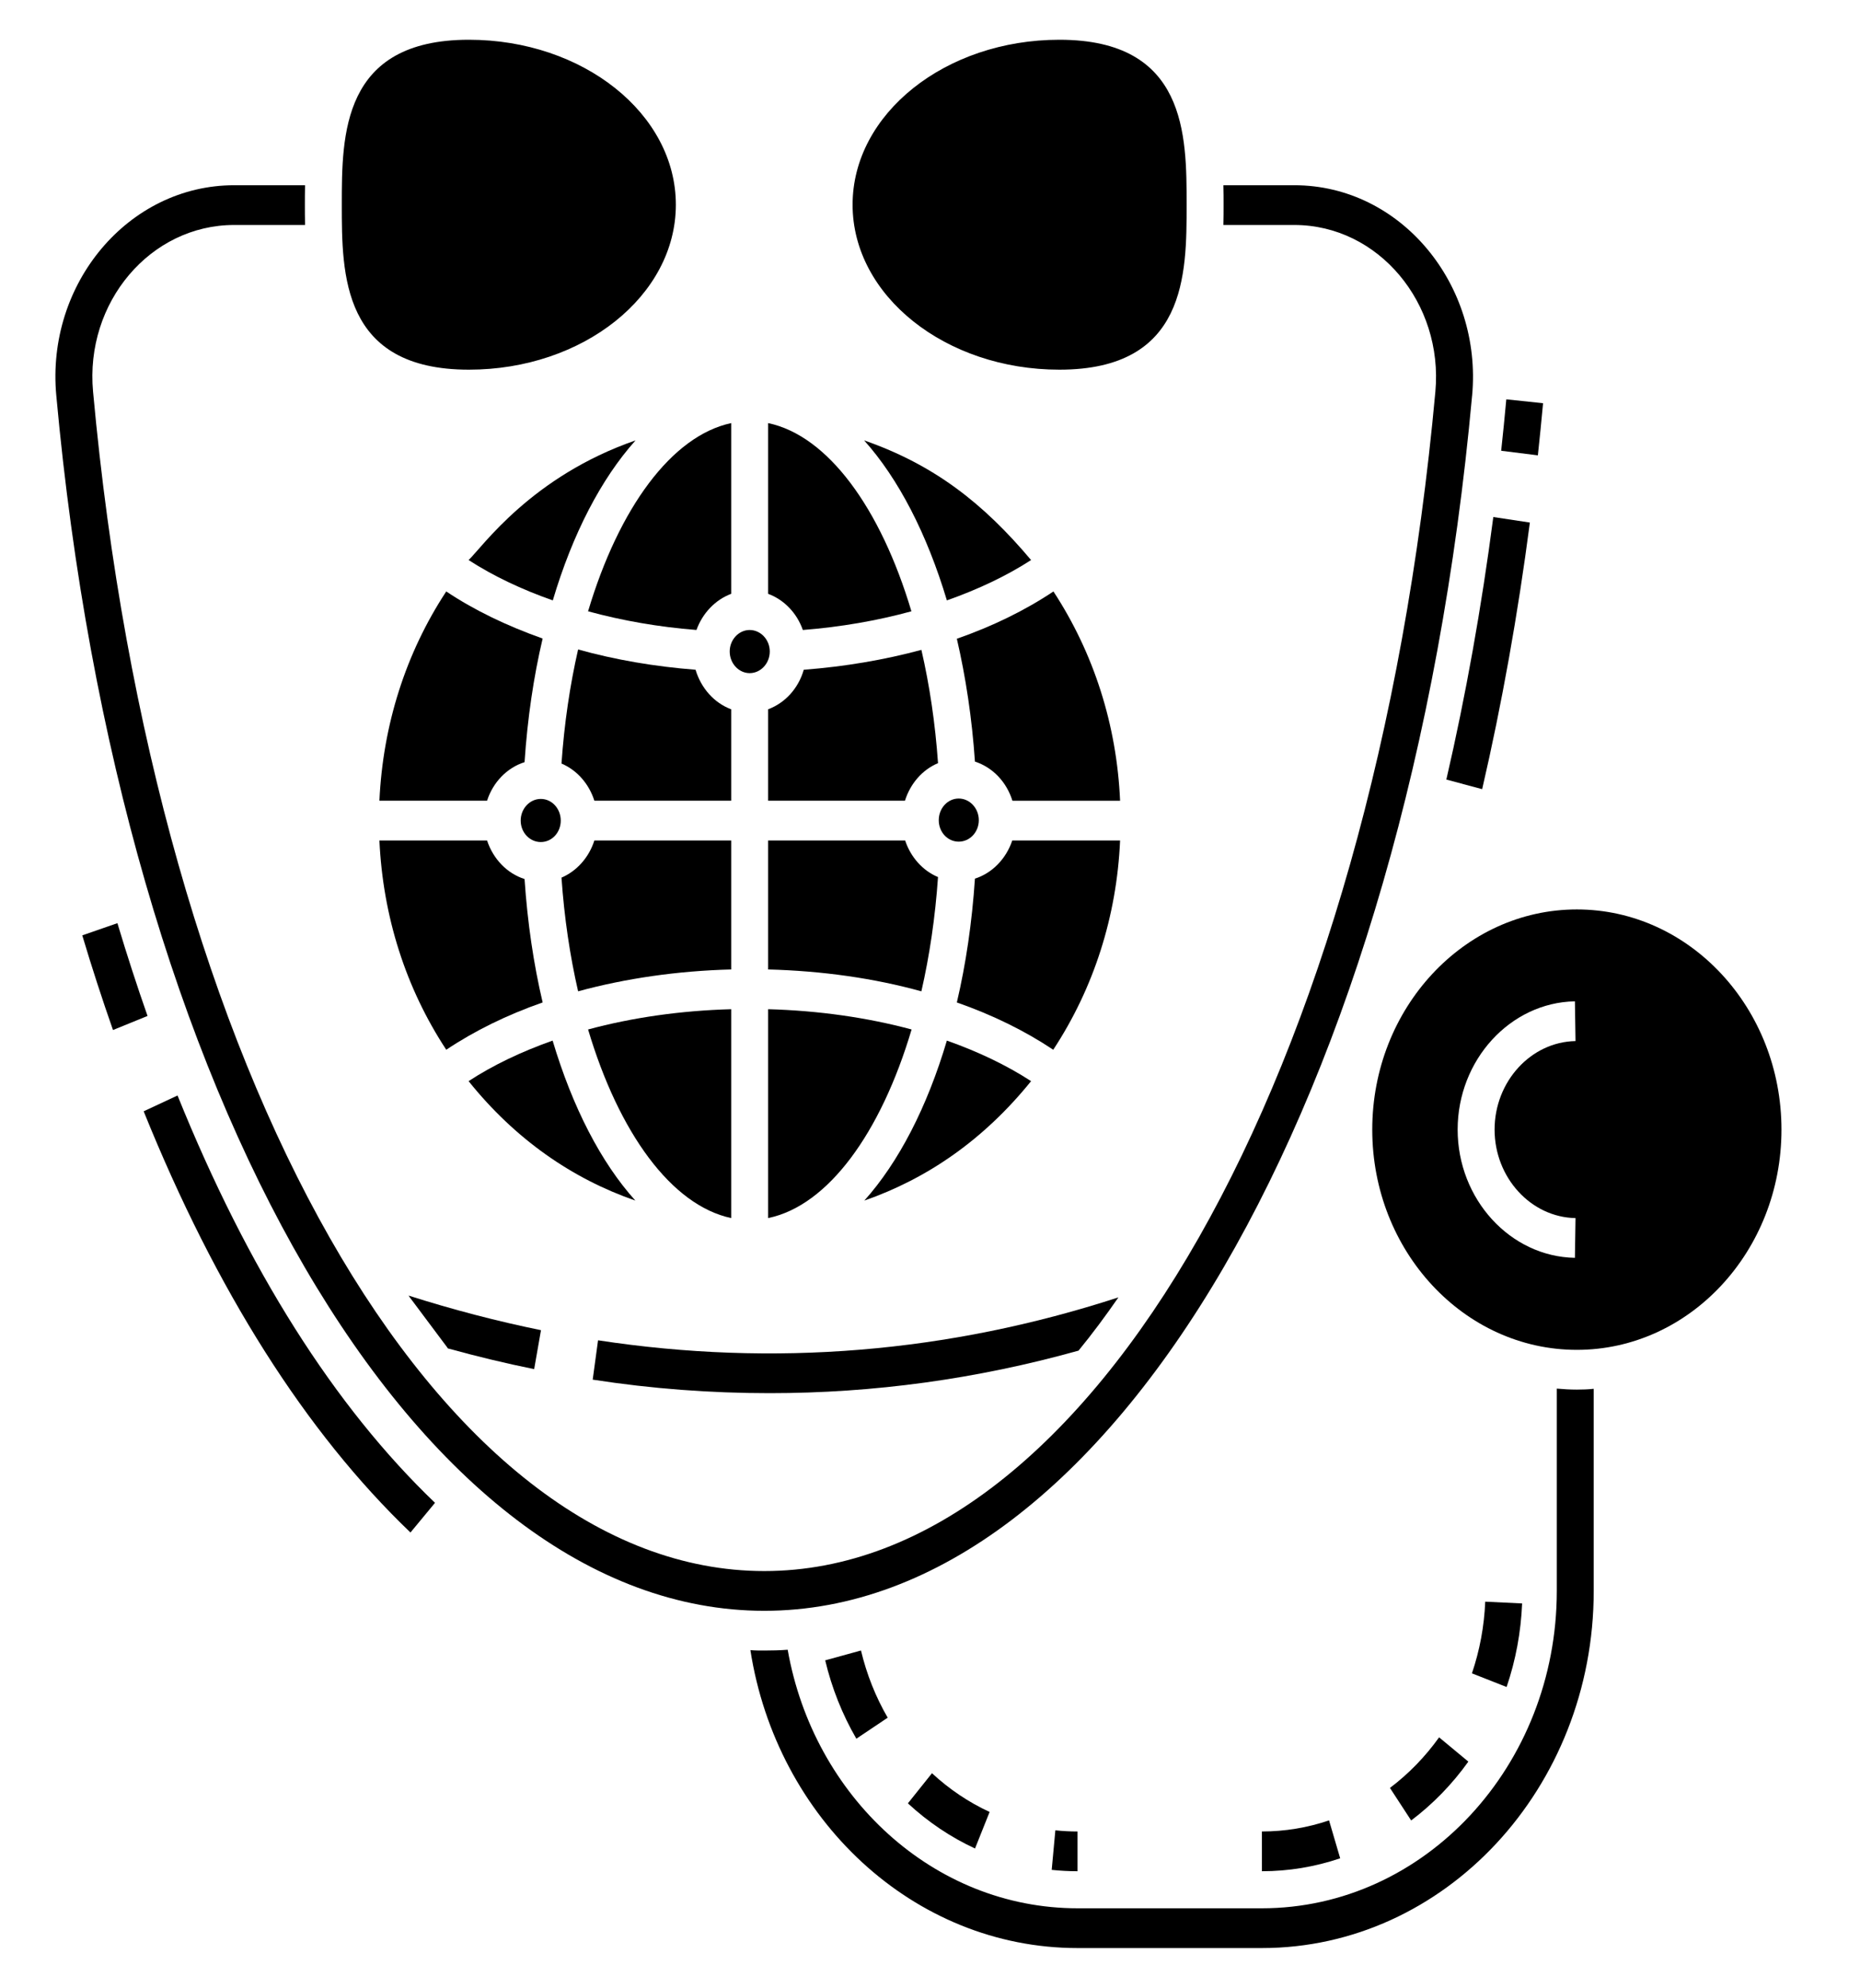
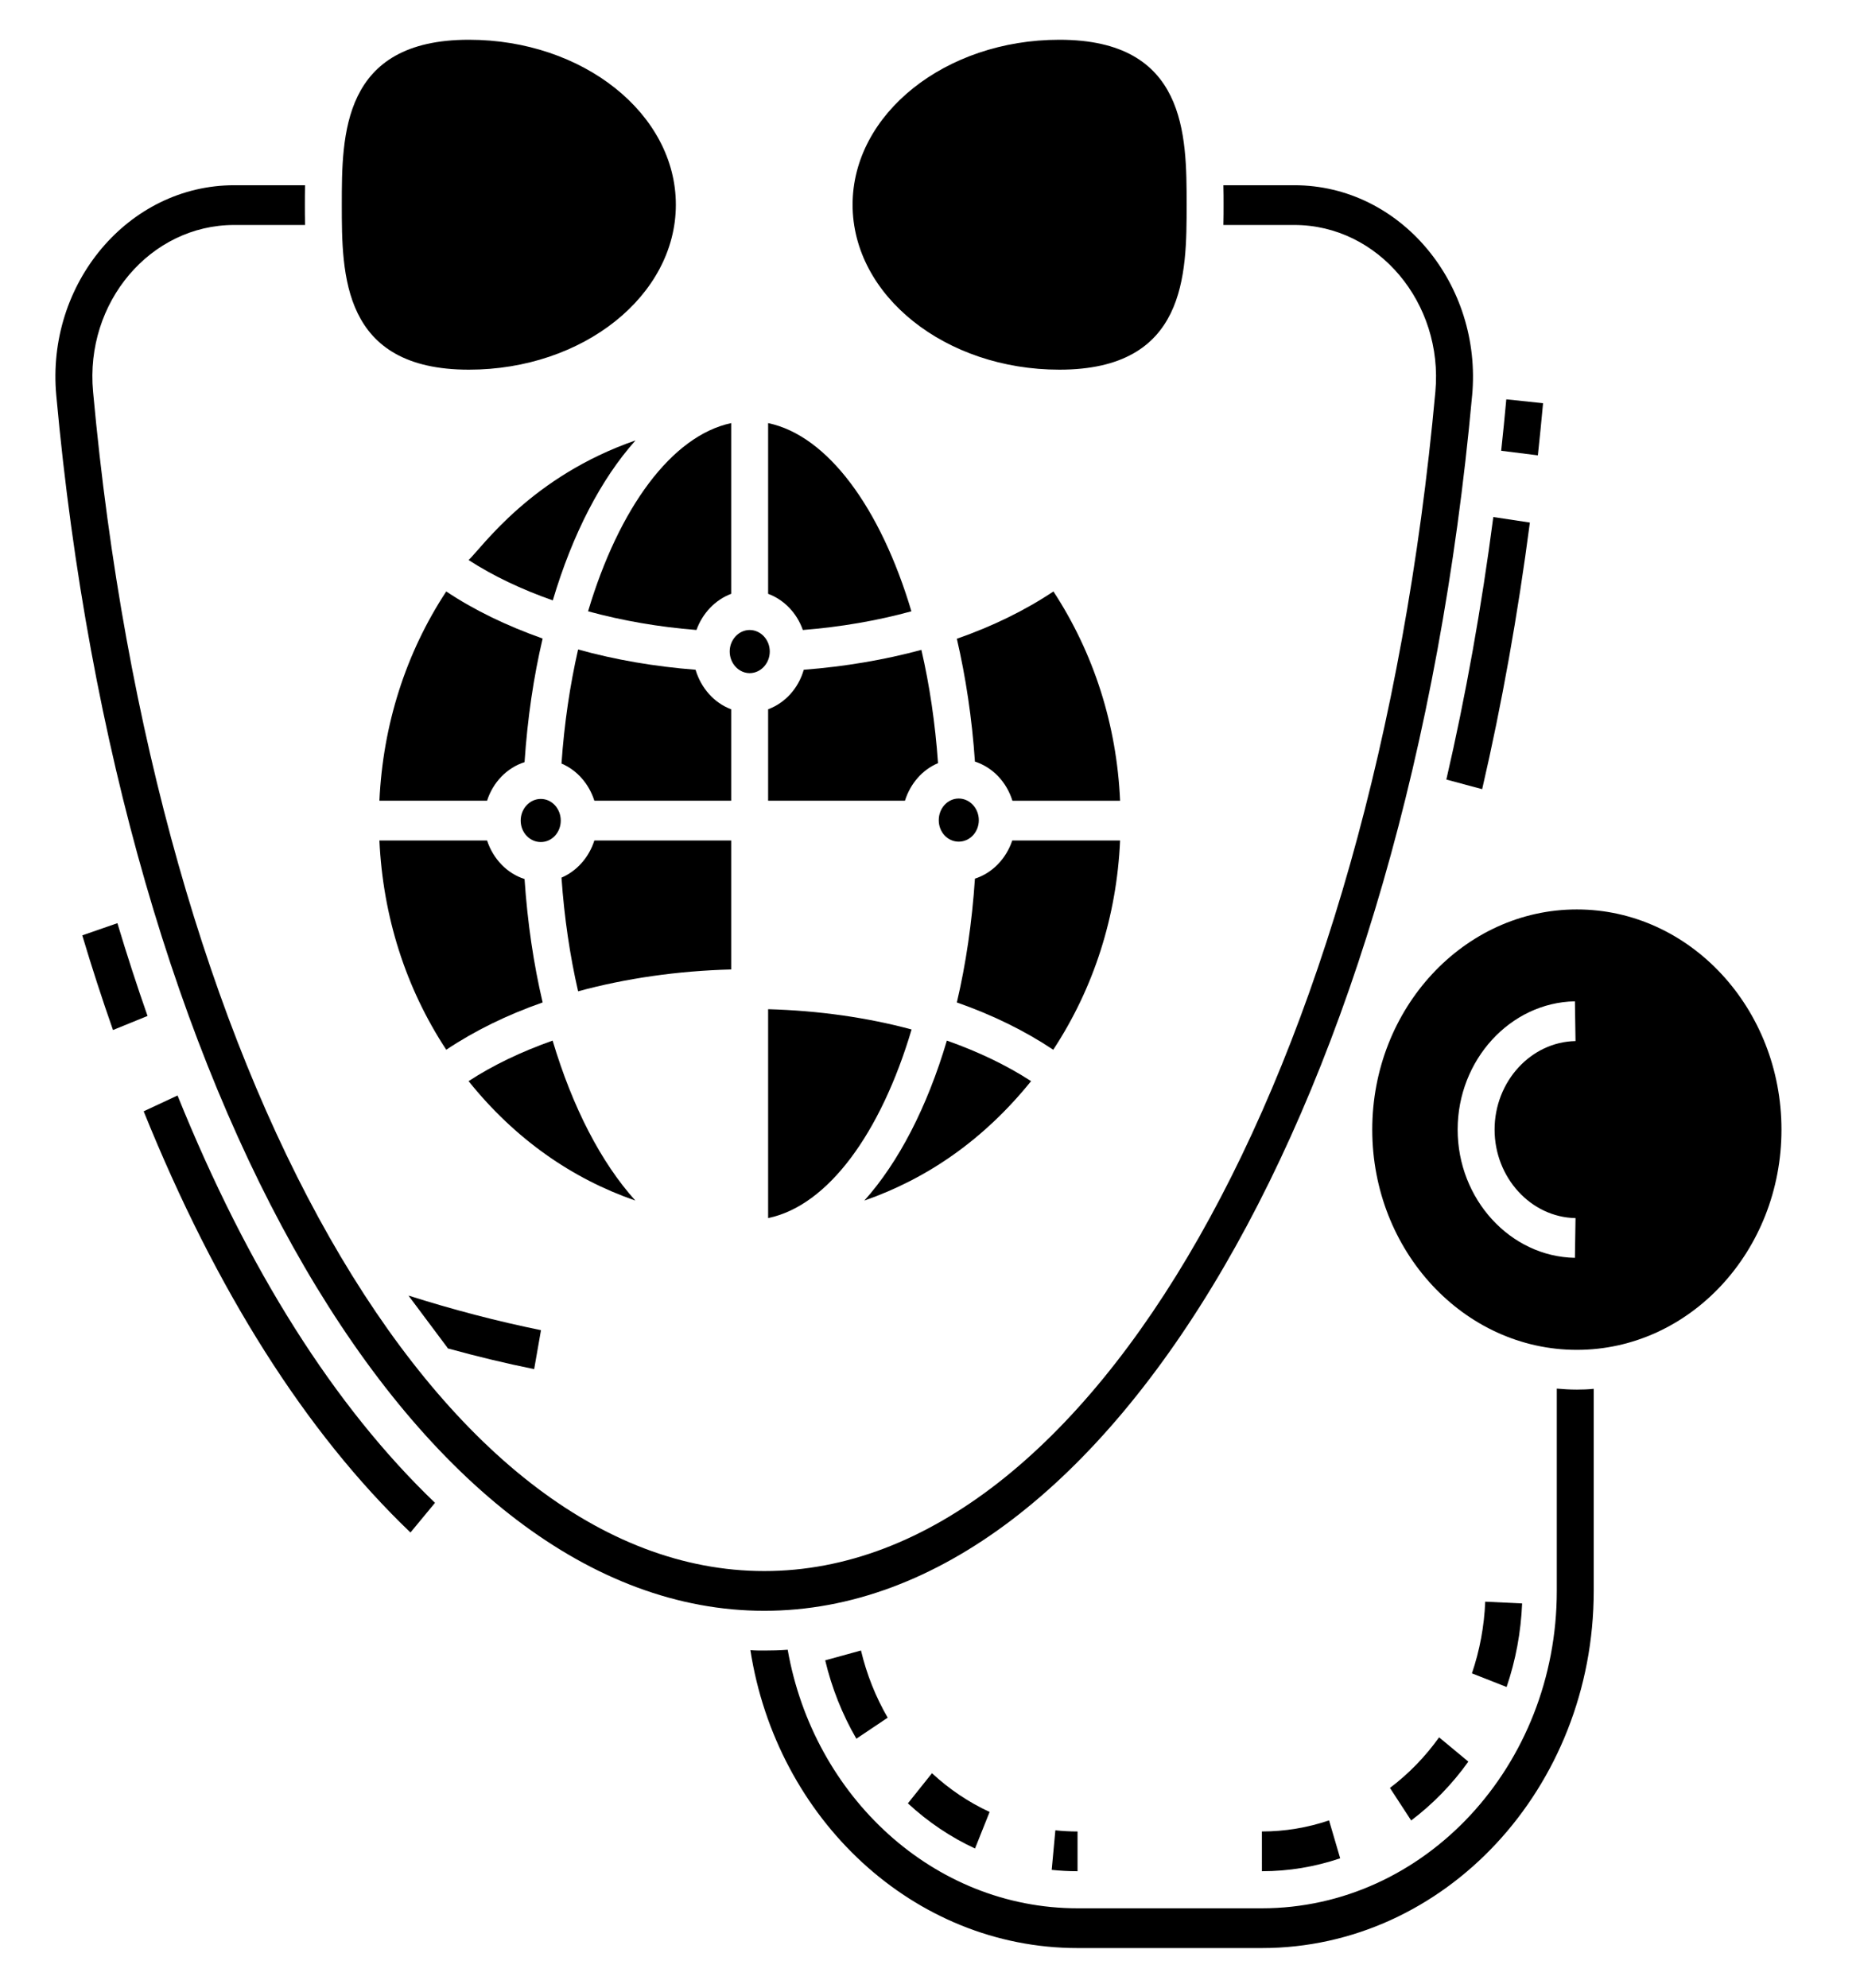
<svg xmlns="http://www.w3.org/2000/svg" width="131" height="140" viewBox="0 0 131 140" fill="none">
  <path d="M103.68 27.869C99.154 77.447 78.176 113.447 53.83 113.447C29.47 113.447 8.491 77.447 3.966 27.869C3.225 19.974 9.052 13.046 16.491 13.046H21.485C21.472 13.536 21.472 13.998 21.472 14.417C21.472 14.851 21.472 15.327 21.485 15.845H16.491C10.6 15.845 5.969 21.29 6.555 27.589C10.95 75.711 30.836 110.648 53.83 110.648C76.811 110.648 96.698 75.711 101.093 27.589C101.665 21.361 97.088 15.845 91.157 15.845H86.163C86.176 15.328 86.176 14.852 86.176 14.417C86.176 13.997 86.176 13.535 86.163 13.046H91.157C98.674 13.046 104.409 20.058 103.681 27.869H103.68Z" fill="black" />
  <path d="M8.269 65.018L5.794 65.876C6.47 68.137 7.198 70.379 7.958 72.543L10.391 71.552C9.647 69.432 8.933 67.234 8.269 65.018Z" fill="black" />
  <path d="M12.504 77.154L10.119 78.269C15.216 90.897 21.538 100.878 28.909 107.933L30.638 105.842C23.551 99.058 17.45 89.406 12.504 77.154L12.504 77.154Z" fill="black" />
  <path d="M104.389 55.58C105.777 49.581 106.907 43.265 107.749 36.803L105.174 36.414C104.344 42.779 103.231 49 101.866 54.903L104.389 55.58Z" fill="black" />
  <path d="M108.678 28.398L106.089 28.125C105.978 29.342 105.858 30.549 105.728 31.747L108.312 32.07C108.443 30.855 108.565 29.631 108.678 28.398Z" fill="black" />
-   <path d="M75.961 95.124C76.924 93.949 77.86 92.689 78.77 91.373C66.779 95.278 54.476 96.286 42.121 94.396L41.744 97.167C45.906 97.811 50.054 98.119 54.203 98.119C61.525 98.12 68.795 97.126 75.962 95.124L75.961 95.124Z" fill="black" />
  <path d="M31.469 94.858L31.547 94.97C33.589 95.53 35.605 96.02 37.621 96.426L38.102 93.683C35.02 93.053 31.898 92.241 28.777 91.247L28.842 91.345L31.469 94.858Z" fill="black" />
  <path d="M83.574 14.418C83.574 19.317 83.574 26.036 74.614 26.036C66.589 26.036 60.048 20.829 60.048 14.418C60.048 8.007 66.59 2.8 74.614 2.8C83.574 2.8 83.574 9.519 83.574 14.418Z" fill="black" />
  <path d="M47.6 14.418C47.6 20.829 41.059 26.036 33.021 26.036C24.073 26.036 24.073 19.317 24.073 14.418C24.073 9.519 24.073 2.8 33.021 2.8C41.058 2.8 47.6 8.007 47.6 14.418Z" fill="black" />
  <path d="M111.058 64.051C103.112 64.051 96.648 71.007 96.648 79.56C96.648 88.112 103.112 95.069 111.058 95.069C119.005 95.069 125.469 88.113 125.469 79.56C125.469 71.007 119.005 64.051 111.058 64.051ZM110.964 85.789L110.921 88.588C106.367 88.507 102.662 84.455 102.662 79.556C102.662 74.657 106.367 70.604 110.921 70.523L110.964 73.322C107.821 73.378 105.264 76.174 105.264 79.555C105.264 82.937 107.821 85.733 110.964 85.789Z" fill="black" />
  <path d="M109.645 97.797V112.046C109.645 124.364 100.333 134.399 88.874 134.399H75.896C65.751 134.399 57.298 126.533 55.477 116.19C54.931 116.232 54.371 116.246 53.825 116.246C53.5 116.246 53.175 116.246 52.85 116.217C54.696 128.101 64.321 137.2 75.896 137.2H88.875C101.763 137.2 112.246 125.918 112.246 112.047V97.812C111.855 97.854 111.465 97.868 111.062 97.868C110.581 97.868 110.113 97.84 109.645 97.798L109.645 97.797Z" fill="black" />
  <path d="M104.605 112.804C104.534 114.534 104.218 116.233 103.668 117.852L106.11 118.814C106.753 116.926 107.12 114.945 107.203 112.929L104.605 112.804Z" fill="black" />
  <path d="M88.877 131.789C90.755 131.789 92.61 131.482 94.389 130.878L93.605 128.208C92.08 128.726 90.489 128.989 88.876 128.989L88.877 131.789Z" fill="black" />
  <path d="M103.416 124.069L101.356 122.36C100.375 123.731 99.21 124.929 97.894 125.922L99.388 128.214C100.919 127.059 102.275 125.664 103.416 124.069Z" fill="black" />
  <path d="M60.313 122.456L62.52 120.975C61.669 119.505 61.036 117.913 60.639 116.242L58.119 116.936C58.582 118.885 59.32 120.742 60.313 122.456L60.313 122.456Z" fill="black" />
  <path d="M75.891 131.789V128.99C75.364 128.99 74.843 128.962 74.329 128.907L74.072 131.693C74.671 131.757 75.283 131.789 75.891 131.789Z" fill="black" />
  <path d="M68.671 130.187L69.698 127.615C68.226 126.934 66.86 126.016 65.639 124.886L63.943 127.008C65.365 128.324 66.956 129.394 68.671 130.188V130.187Z" fill="black" />
  <path d="M31.43 73.933C33.42 72.603 35.696 71.483 38.219 70.601C37.582 67.9 37.152 64.988 36.944 61.909C35.709 61.517 34.733 60.495 34.304 59.194H26.722C26.969 64.54 28.569 69.579 31.43 73.933V73.933Z" fill="black" />
  <path d="M26.722 56.394H34.304C34.72 55.092 35.708 54.071 36.944 53.678C37.152 50.585 37.581 47.674 38.218 44.972C35.695 44.076 33.393 42.971 31.429 41.655C28.568 46.008 26.969 51.061 26.722 56.394V56.394Z" fill="black" />
  <path d="M36.672 57.794C36.672 58.633 37.309 59.305 38.09 59.305C38.87 59.305 39.494 58.633 39.494 57.794C39.494 56.953 38.87 56.268 38.09 56.268C37.309 56.268 36.672 56.953 36.672 57.794Z" fill="black" />
-   <path d="M38.921 73.288C36.748 74.058 34.733 75.01 33.003 76.144C36.28 80.231 40.299 83.016 44.747 84.555C42.328 81.868 40.325 77.991 38.921 73.288Z" fill="black" />
+   <path d="M38.921 73.288C36.748 74.058 34.733 75.01 33.003 76.144C36.28 80.231 40.299 83.016 44.747 84.555C42.328 81.868 40.325 77.991 38.921 73.288" fill="black" />
  <path d="M33.004 39.444C34.733 40.563 36.737 41.515 38.934 42.285C40.326 37.596 42.342 33.719 44.761 31.017C37.439 33.551 33.993 38.492 33.005 39.444H33.004Z" fill="black" />
  <path d="M49.052 44.369C49.482 43.179 50.379 42.242 51.498 41.822V29.798C47.31 30.693 43.59 35.775 41.418 43.054C43.824 43.712 46.399 44.16 49.052 44.369Z" fill="black" />
  <path d="M51.498 49.956C50.301 49.508 49.378 48.472 48.988 47.17C46.114 46.946 43.33 46.47 40.716 45.742C40.144 48.248 39.741 50.949 39.546 53.777C40.638 54.239 41.484 55.205 41.861 56.394H51.498V49.956Z" fill="black" />
  <path d="M51.498 59.194H41.861C41.484 60.384 40.625 61.349 39.546 61.811C39.741 64.639 40.144 67.326 40.716 69.817C44.059 68.908 47.713 68.376 51.498 68.278L51.498 59.194Z" fill="black" />
-   <path d="M51.498 85.787V71.077C47.947 71.175 44.527 71.665 41.419 72.505C43.59 79.797 47.297 84.892 51.498 85.788V85.787Z" fill="black" />
  <path d="M52.798 47.408C53.578 47.408 54.215 46.722 54.215 45.882C54.215 45.056 53.578 44.37 52.798 44.37C52.03 44.37 51.393 45.056 51.393 45.882C51.393 46.722 52.03 47.408 52.798 47.408Z" fill="black" />
  <path d="M54.099 85.788C58.312 84.92 62.032 79.811 64.204 72.505C61.083 71.665 57.662 71.175 54.099 71.077V85.788Z" fill="black" />
  <path d="M56.544 44.37C59.21 44.16 61.785 43.712 64.191 43.054C62.019 35.775 58.3 30.68 54.099 29.798V41.822C55.23 42.242 56.128 43.18 56.544 44.37V44.37Z" fill="black" />
-   <path d="M54.099 68.278C57.896 68.376 61.551 68.894 64.893 69.818C65.466 67.313 65.869 64.611 66.064 61.77C64.985 61.322 64.14 60.37 63.749 59.194L54.099 59.194L54.099 68.278Z" fill="black" />
  <path d="M66.065 53.748C65.869 50.935 65.466 48.247 64.894 45.77C62.306 46.469 59.523 46.946 56.609 47.17C56.232 48.485 55.296 49.507 54.099 49.955V56.394H63.736C64.114 55.19 64.959 54.21 66.065 53.748Z" fill="black" />
  <path d="M68.938 57.766C68.938 56.926 68.301 56.24 67.521 56.24C66.741 56.24 66.117 56.926 66.117 57.766C66.117 58.606 66.741 59.277 67.521 59.277C68.301 59.278 68.938 58.606 68.938 57.766Z" fill="black" />
-   <path d="M72.619 39.444C69.263 35.455 65.804 32.739 60.862 31.017C63.281 33.719 65.284 37.596 66.689 42.285C68.874 41.515 70.889 40.563 72.619 39.444H72.619Z" fill="black" />
  <path d="M72.619 76.144C70.876 75.011 68.873 74.059 66.688 73.289C65.297 77.977 63.294 81.855 60.875 84.556C65.297 83.016 69.289 80.273 72.619 76.144Z" fill="black" />
  <path d="M71.293 59.194C70.863 60.482 69.888 61.49 68.665 61.882C68.457 64.975 68.028 67.9 67.391 70.602C69.914 71.484 72.19 72.603 74.18 73.933C77.041 69.58 78.654 64.527 78.888 59.194L71.293 59.194Z" fill="black" />
  <path d="M74.193 41.656C72.203 42.986 69.914 44.105 67.391 44.987C68.015 47.675 68.457 50.586 68.665 53.638C69.914 54.043 70.889 55.066 71.305 56.395H78.888C78.654 51.062 77.041 46.009 74.193 41.655V41.656Z" fill="black" />
</svg>